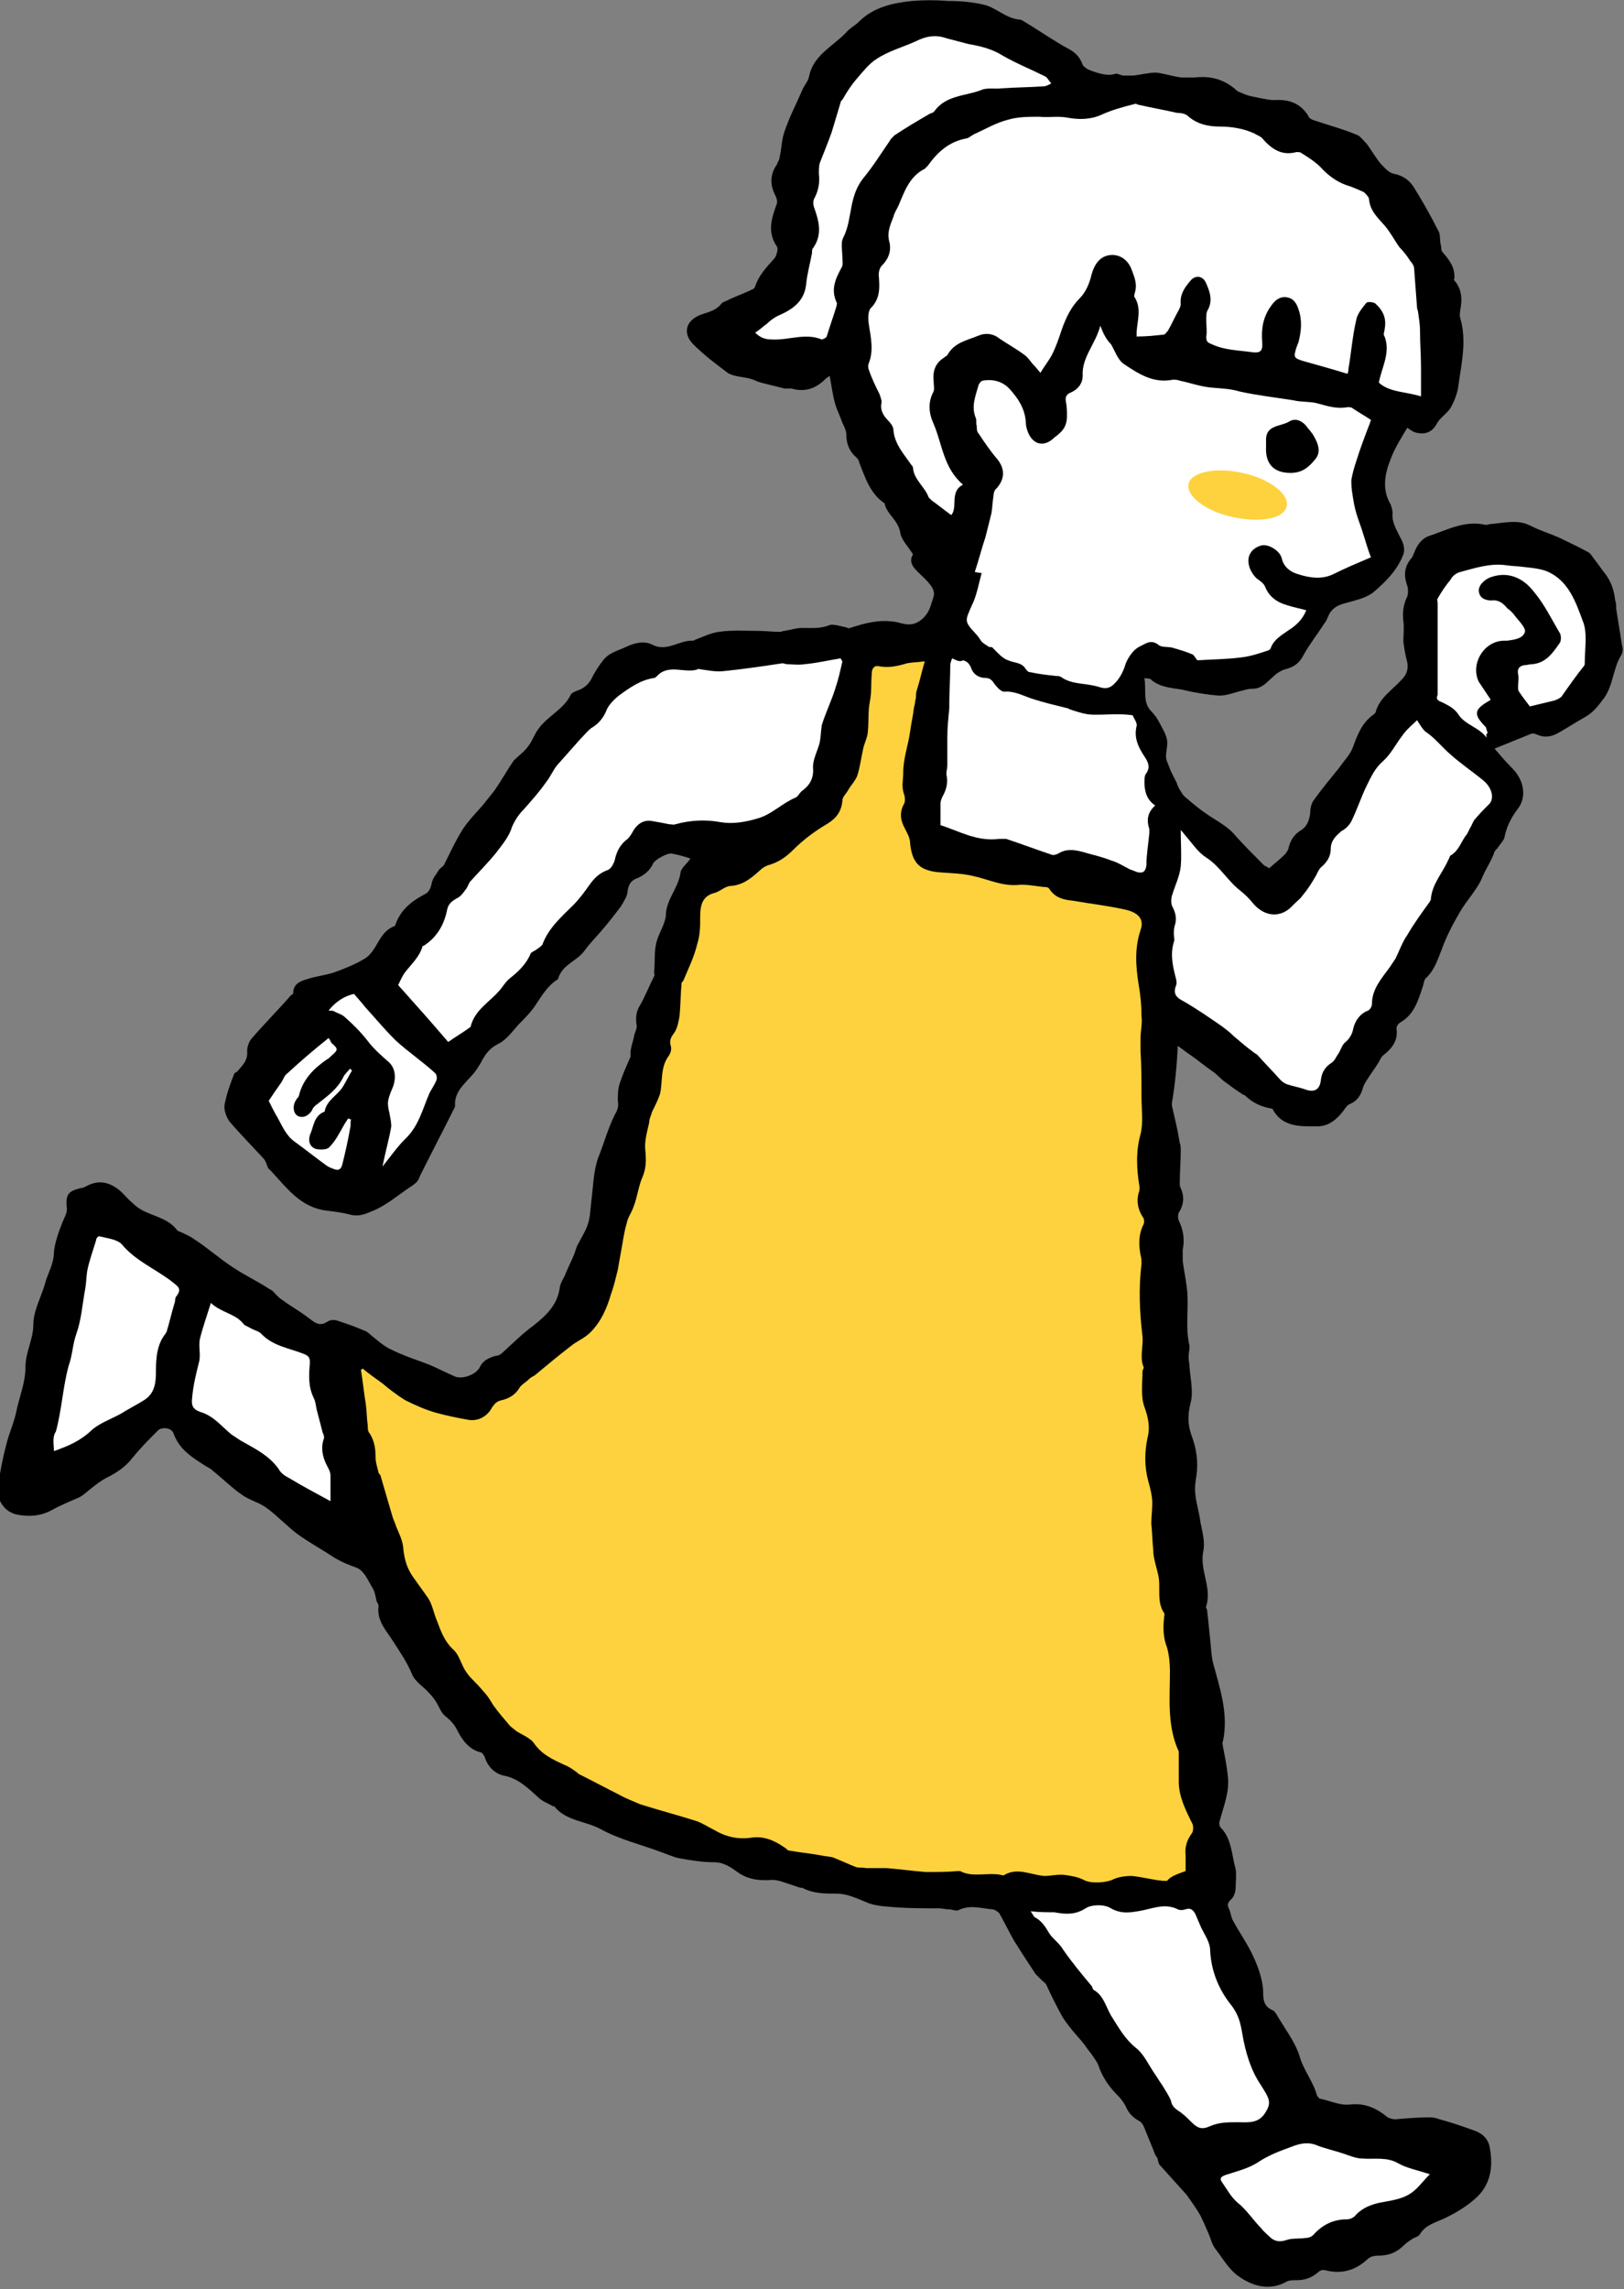
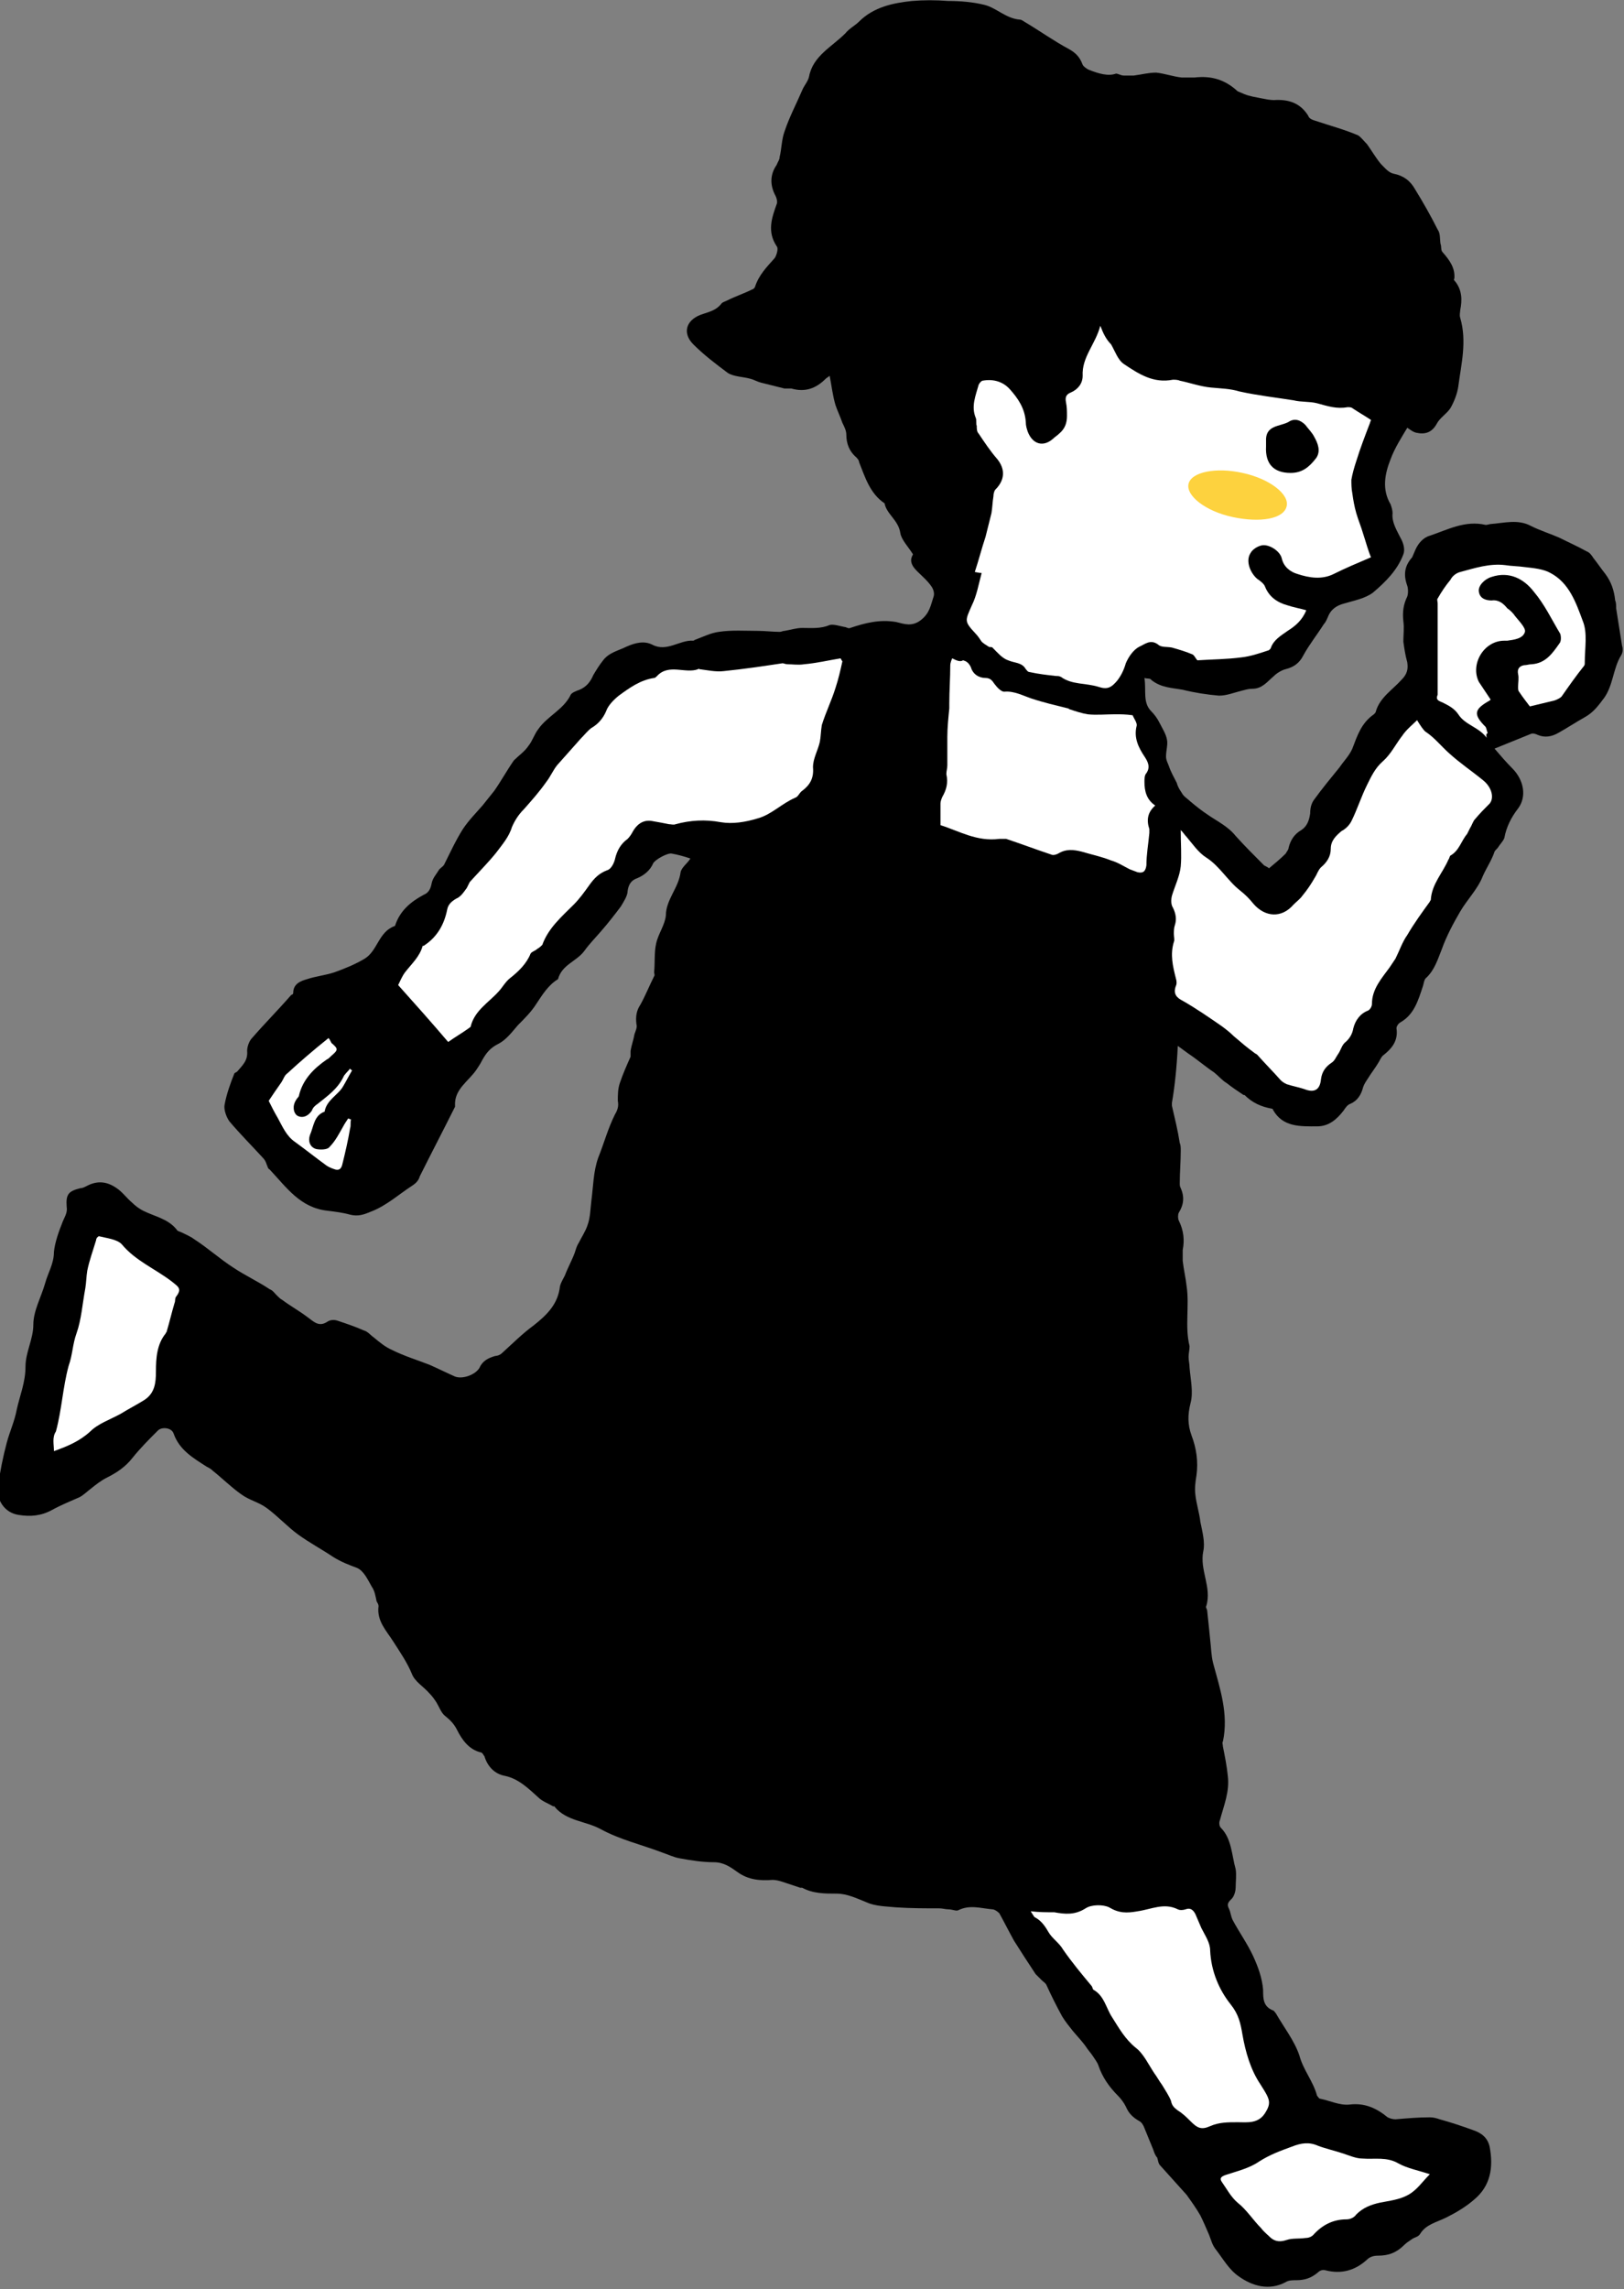
<svg xmlns="http://www.w3.org/2000/svg" version="1.1" id="_xEFF5__xEED3__x5F_4" x="0px" y="0px" viewBox="0 0 165.6 233.3" style="enable-background:new 0 0 165.6 233.3;" xml:space="preserve">
  <rect x="0" y="0" width="165.6" height="233.3" fill="#808080" stroke="none" />
  <style type="text/css">
	.st0{fill:#FDD23E;}
	.st1{fill:#FFFFFF;}
</style>
  <g>
    <g>
      <path d="M120.1,106.6c0.4,0.3,0.7,0.5,1.1,0.8c0.9,0.6,1.7,1.3,2.6,1.9c0.5,0.4,0.8,0.8,1.3,1.1c0.5,0.4,1.1,0.8,1.7,1.2    c0,0,0.1,0,0.1,0c0.8,0.8,1.7,1.2,2.8,1.4c0,0,0.1,0,0.1,0.1c1,1.8,2.8,1.7,4.5,1.7c1.2,0,2-0.7,2.7-1.6c0.2-0.3,0.4-0.6,0.7-0.7    c0.7-0.3,1.1-0.9,1.3-1.7c0.1-0.3,0.3-0.6,0.5-0.9c0.3-0.5,0.7-1,1-1.5c0.2-0.3,0.3-0.6,0.5-0.8c0.9-0.7,1.6-1.5,1.4-2.8    c0-0.2,0.2-0.5,0.4-0.6c1.4-0.8,1.8-2.2,2.3-3.7c0.1-0.3,0.1-0.7,0.4-0.9c0.8-0.8,1.1-1.8,1.5-2.8c0.5-1.4,1.2-2.7,1.9-3.9    c0.7-1.2,1.8-2.3,2.3-3.6c0.4-0.9,0.9-1.6,1.2-2.5c0.1-0.2,0.3-0.3,0.4-0.5c0.2-0.3,0.5-0.6,0.6-0.9c0.2-1.1,0.7-2.1,1.4-3    c0.9-1.2,0.6-2.9-0.6-4.1c-0.6-0.6-1.2-1.3-1.8-2c1.2-0.5,2.5-1,3.7-1.5c0.2-0.1,0.5,0,0.7,0.1c0.7,0.3,1.4,0.2,2.1-0.2    c0.9-0.5,1.8-1.1,2.7-1.6c0.9-0.5,1.4-1.2,2-2c0.9-1.3,0.9-3,1.7-4.3c0.2-0.3,0.2-0.7,0.1-1c-0.2-1.3-0.4-2.5-0.6-3.8    c0-0.3,0-0.6-0.1-0.8c-0.1-1-0.4-1.9-1-2.7c-0.4-0.5-0.8-1.1-1.2-1.6c-0.2-0.3-0.4-0.6-0.7-0.7c-0.9-0.5-1.8-0.9-2.8-1.4    c-0.9-0.4-1.9-0.7-2.9-1.2c-1.3-0.7-2.7-0.3-4-0.2c-0.2,0-0.4,0.1-0.6,0.1c-2.1-0.5-3.9,0.5-5.7,1.1c-0.7,0.2-1.2,0.8-1.5,1.5    c-0.1,0.2-0.2,0.5-0.3,0.7c-0.8,0.9-0.9,1.8-0.5,2.9c0.1,0.3,0.1,0.8,0,1.1c-0.4,0.8-0.5,1.6-0.4,2.5c0.1,0.7,0,1.4,0,2.1    c0.1,0.7,0.2,1.4,0.4,2.1c0.1,0.7,0,1.2-0.6,1.8c-0.9,1-2.2,1.8-2.6,3.2c0,0.1-0.1,0.2-0.2,0.3c-1.3,0.9-1.7,2.2-2.2,3.5    c-0.3,0.7-0.9,1.3-1.3,1.9c-0.9,1.1-1.8,2.2-2.6,3.3c-0.3,0.4-0.4,0.9-0.4,1.4c-0.1,0.7-0.3,1.3-0.9,1.7c-0.7,0.4-1.1,1-1.3,1.8    c0,0.2-0.2,0.4-0.3,0.6c-0.5,0.5-1.1,1-1.7,1.5c-0.1-0.1-0.3-0.2-0.5-0.3c-1-1-2-2-2.9-3c-0.8-1-1.9-1.5-2.9-2.2    c-0.6-0.4-1.1-0.8-1.7-1.3c-0.3-0.3-0.7-0.5-0.9-0.9c-0.2-0.3-0.4-0.6-0.5-1c-0.3-0.6-0.6-1.1-0.8-1.7c-0.1-0.3-0.3-0.6-0.3-1    c0-0.6,0.2-1.2,0.1-1.7c-0.1-0.6-0.5-1.2-0.8-1.8c-0.2-0.4-0.5-0.8-0.8-1.1c-0.9-0.9-0.5-2.1-0.7-3.4c0.3,0.1,0.6,0,0.7,0.2    c1,0.8,2.1,0.8,3.2,1c1.2,0.3,2.5,0.5,3.7,0.6c0.8,0,1.5-0.3,2.3-0.5c0.4-0.1,0.7-0.2,1.1-0.2c1,0,1.5-0.7,2.2-1.3    c0.3-0.3,0.8-0.6,1.2-0.7c0.8-0.2,1.4-0.6,1.8-1.4c0.6-1.1,1.4-2.1,2.1-3.2c0.2-0.2,0.3-0.5,0.4-0.7c0.3-0.8,0.9-1.2,1.7-1.4    c1-0.3,2.1-0.5,2.9-1.1c1.3-1.1,2.5-2.3,3.1-3.9c0.2-0.5,0-1.2-0.3-1.7c-0.4-0.8-0.9-1.6-0.8-2.5c0-0.3-0.1-0.6-0.2-0.9    c-0.9-1.5-0.6-3.1,0-4.6c0.4-1.1,1.1-2.2,1.7-3.2c0.2,0.1,0.5,0.4,0.9,0.5c0.9,0.2,1.6,0,2.1-0.9c0.3-0.6,1-1,1.4-1.6    c0.4-0.7,0.7-1.5,0.8-2.2c0.3-2.3,0.9-4.6,0.2-7c-0.1-0.3,0-0.6,0-0.8c0.2-1,0.2-2-0.5-2.9c-0.1-0.1-0.2-0.2-0.1-0.3    c0.1-1.1-0.5-1.9-1.2-2.7c-0.2-0.2-0.1-0.6-0.2-0.8c-0.1-0.5,0-1.1-0.3-1.5c-0.7-1.4-1.5-2.8-2.3-4.1c-0.5-0.9-1.2-1.4-2.2-1.6    c-0.5-0.1-0.9-0.6-1.3-1c-0.5-0.6-0.9-1.3-1.4-2c-0.3-0.3-0.6-0.7-0.9-0.9c-1.4-0.6-2.9-1-4.4-1.5c-0.3-0.1-0.6-0.2-0.7-0.5    c-0.8-1.3-2-1.7-3.5-1.6c-0.4,0-0.9-0.1-1.4-0.2c-0.5-0.1-1.1-0.2-1.6-0.4c-0.2-0.1-0.5-0.2-0.7-0.3c-1.3-1.2-2.7-1.6-4.4-1.4    c-0.4,0-0.9,0-1.3,0c-0.9-0.1-1.7-0.4-2.6-0.5c-0.8,0-1.5,0.2-2.3,0.3c-0.3,0-0.7,0-1,0c-0.3,0-0.6-0.2-0.8-0.2    C113,7.8,112,7.5,111,7.1c-0.2-0.1-0.5-0.3-0.6-0.5c-0.3-0.8-0.7-1.2-1.4-1.6c-1.5-0.8-2.9-1.8-4.4-2.7C104.4,2.2,104.2,2,104,2    c-1.4-0.1-2.4-1.2-3.6-1.5c-1.2-0.3-2.5-0.4-3.7-0.4C95.4,0,94.2,0,93,0.1c-1.9,0.2-3.9,0.6-5.4,2.1c-0.4,0.4-1,0.7-1.4,1.2    c-1.4,1.4-3.3,2.3-3.7,4.4c-0.1,0.5-0.5,0.9-0.7,1.4c-0.6,1.4-1.3,2.7-1.8,4.2c-0.3,0.8-0.3,1.8-0.5,2.6c0,0.3-0.2,0.5-0.3,0.8    c-0.7,1-0.7,2.1-0.1,3.2c0.1,0.2,0.2,0.6,0.1,0.8c-0.5,1.4-1,2.8,0,4.3c0.2,0.2,0,0.9-0.2,1.2c-0.8,0.9-1.6,1.7-2,2.9    c0,0.1-0.2,0.3-0.3,0.3c-0.8,0.4-1.7,0.7-2.5,1.1c-0.2,0.1-0.5,0.2-0.6,0.3c-0.6,0.8-1.4,0.9-2.2,1.2c-1.5,0.6-1.8,1.9-0.7,3    c1.1,1.1,2.3,2,3.5,2.9c0.6,0.4,1.6,0.4,2.3,0.6c0.4,0.1,0.7,0.3,1.1,0.4c0.8,0.2,1.6,0.4,2.4,0.6c0.2,0,0.5,0,0.7,0    c1.4,0.4,2.5,0,3.5-1c0.1-0.1,0.3-0.2,0.4-0.3c0.2,1,0.3,2,0.6,3c0.2,0.6,0.5,1.2,0.7,1.8c0.2,0.4,0.4,0.8,0.4,1.2    c0,0.9,0.3,1.7,1,2.3c0.1,0.1,0.3,0.3,0.3,0.5c0.6,1.5,1.1,3.2,2.6,4.2c0.2,1.1,1.4,1.7,1.6,3c0.1,0.7,0.8,1.4,1.3,2.2    c-0.3,0.5-0.3,1,0.4,1.7c0.5,0.5,1.1,1,1.5,1.6c0.2,0.3,0.3,0.7,0.2,1c-0.3,0.9-0.4,1.7-1.3,2.4c-0.9,0.7-1.7,0.4-2.5,0.2    c-1.7-0.3-3.2,0.1-4.7,0.6c-0.2,0.1-0.4-0.1-0.6-0.1c-0.5-0.1-1.1-0.3-1.5-0.2c-0.9,0.4-1.9,0.3-2.8,0.3c-0.6,0-1.2,0.2-1.8,0.3    c-0.2,0-0.3,0.1-0.5,0.1c-0.7,0-1.5-0.1-2.2-0.1c-1.3,0-2.7-0.1-4,0.1c-0.8,0.1-1.6,0.5-2.4,0.8c-0.1,0-0.1,0.1-0.2,0.1    c-1.4-0.1-2.7,1.2-4.2,0.4c-0.8-0.4-1.7-0.2-2.6,0.2c-0.8,0.4-1.8,0.6-2.4,1.4c-0.4,0.5-0.7,1-1,1.5c-0.3,0.7-0.7,1.2-1.4,1.5    c-0.3,0.1-0.8,0.3-0.9,0.5c-0.7,1.5-2.4,2.2-3.3,3.5c-0.4,0.5-0.6,1.2-1,1.7c-0.4,0.6-1,1-1.5,1.5c-0.7,1-1.3,2.1-2,3.1    c-0.4,0.5-0.8,1-1.2,1.5c-0.7,0.8-1.4,1.5-2,2.4c-0.7,1.1-1.3,2.4-1.9,3.6c-0.1,0.2-0.3,0.3-0.5,0.5c-0.3,0.5-0.7,0.9-0.8,1.5    c-0.1,0.5-0.3,0.9-0.8,1.1c-1.3,0.7-2.4,1.6-2.9,3.1c0,0,0,0.1-0.1,0.1c-1.6,0.6-1.7,2.5-3,3.3c-1,0.6-2,1-3.1,1.4    c-0.9,0.3-1.9,0.4-2.8,0.7c-0.7,0.2-1.4,0.5-1.4,1.4c0,0.1-0.1,0.2-0.2,0.2c-1.3,1.5-2.7,2.9-4,4.4c-0.3,0.3-0.5,0.9-0.5,1.3    c0.1,1-0.5,1.5-1,2.1c-0.1,0.1-0.2,0.1-0.3,0.2c-0.4,1-0.8,2.1-1,3.2c-0.1,0.5,0.2,1.3,0.5,1.7c1.1,1.3,2.3,2.5,3.4,3.7    c0.2,0.2,0.3,0.4,0.4,0.7c0.1,0.2,0.1,0.4,0.3,0.5c1.7,1.8,3.1,3.9,5.9,4.2c0.8,0.1,1.6,0.2,2.3,0.4c0.8,0.2,1.4,0,2.1-0.3    c1.6-0.6,2.9-1.8,4.3-2.7c0.3-0.2,0.6-0.5,0.7-0.9c1.2-2.4,2.4-4.7,3.6-7.1c0,0,0,0,0-0.1c-0.1-1.7,1.4-2.5,2.2-3.7    c0.2-0.3,0.4-0.6,0.6-1c0.4-0.7,0.8-1.2,1.6-1.6c0.8-0.4,1.4-1.2,2-1.9c0.7-0.7,1.4-1.4,1.9-2.2c0.6-0.9,1.2-1.9,2.2-2.5    c0.4-1.5,1.9-1.8,2.7-2.9c0.5-0.7,1.1-1.3,1.7-2c0.7-0.8,1.4-1.7,2-2.5c0.3-0.5,0.7-1.1,0.7-1.6c0.1-0.7,0.4-1.1,1-1.3    c0.7-0.3,1.3-0.8,1.6-1.5c0.2-0.4,1.5-1.1,1.9-1c0.6,0.1,1.3,0.3,1.9,0.5c-0.3,0.5-0.9,0.9-1,1.4c-0.2,1.6-1.5,2.8-1.5,4.4    c-0.1,1-0.8,1.9-1,2.9c-0.2,0.9-0.1,1.9-0.2,2.9c0,0.1,0.1,0.3,0,0.4c-0.5,1-0.9,2-1.4,2.9c-0.4,0.6-0.5,1.2-0.4,2    c0.1,0.3-0.1,0.7-0.2,1c-0.1,0.6-0.3,1.1-0.4,1.7c0,0.2,0,0.4,0,0.6c-0.4,0.9-0.8,1.8-1.1,2.7c-0.2,0.6-0.2,1.2-0.2,1.8    c0.1,0.5,0,0.9-0.3,1.4c-0.7,1.4-1.1,2.9-1.7,4.4c-0.5,1.4-0.5,2.9-0.7,4.4c-0.1,0.8-0.1,1.7-0.4,2.5c-0.2,0.6-0.6,1.2-0.9,1.8    c-0.2,0.3-0.3,0.7-0.4,1c-0.3,0.8-0.7,1.5-1,2.3c-0.2,0.4-0.4,0.7-0.5,1.1c-0.2,1.8-1.3,2.9-2.7,4c-1.1,0.8-2.1,1.8-3.2,2.8    c-0.2,0.2-0.5,0.3-0.7,0.3c-0.7,0.2-1.3,0.5-1.6,1.2c-0.4,0.7-1.7,1.2-2.5,0.9c-0.9-0.4-1.7-0.8-2.6-1.2c-1.3-0.5-2.6-0.9-3.8-1.5    c-0.7-0.3-1.3-0.8-1.9-1.3c-0.3-0.2-0.6-0.6-1-0.7c-0.9-0.4-1.8-0.7-2.7-1c-0.3-0.1-0.7-0.1-1,0.1c-0.9,0.6-1.4,0-2.1-0.5    c-0.8-0.6-1.7-1.1-2.5-1.7c-0.2-0.1-0.4-0.3-0.6-0.5c-0.2-0.2-0.4-0.5-0.7-0.6c-1.2-0.8-2.5-1.4-3.7-2.2c-1.4-0.9-2.6-2-4-2.9    c-0.4-0.3-0.9-0.5-1.3-0.7c-0.2-0.1-0.4-0.1-0.5-0.3c-0.9-1.1-2.2-1.3-3.4-1.9c-0.4-0.2-0.8-0.5-1.1-0.8c-0.6-0.5-1-1.1-1.6-1.5    c-1-0.7-2-0.8-3.1-0.2c-0.2,0.1-0.4,0.2-0.6,0.2c-1.2,0.3-1.5,0.6-1.4,1.9c0.1,0.6-0.2,1-0.4,1.5c-0.4,1-0.8,2.1-0.9,3.1    c0,1.2-0.6,2.1-0.9,3.2c-0.4,1.4-1.2,2.8-1.2,4.2c0,1.5-0.8,2.8-0.8,4.3c0,1.6-0.6,3-0.9,4.4c-0.2,1.1-0.7,2.2-1,3.3    c-0.4,1.5-0.7,3-0.9,4.5c-0.2,1.4,0.7,2.7,2.1,2.9c1.2,0.2,2.3,0.1,3.4-0.5c0.9-0.5,1.9-0.9,2.8-1.3c0.4-0.2,0.8-0.6,1.2-0.9    c0.5-0.4,1-0.8,1.6-1.1c1-0.5,1.9-1.1,2.6-2c0.8-1,1.7-1.9,2.6-2.8c0.4-0.4,1.4-0.3,1.6,0.3c0.6,1.7,2,2.5,3.4,3.4    c0.2,0.1,0.4,0.2,0.6,0.4c1,0.8,1.9,1.7,2.9,2.4c0.8,0.6,1.8,0.8,2.6,1.4c1.1,0.8,2.1,1.9,3.2,2.7c1.1,0.8,2.4,1.5,3.6,2.3    c0.8,0.5,1.6,0.8,2.4,1.1c0.7,0.3,1.1,1.2,1.5,1.9c0.3,0.4,0.4,1,0.5,1.5c0.1,0.2,0.2,0.3,0.2,0.5c-0.2,1.5,0.8,2.5,1.5,3.6    c0.7,1.1,1.4,2.1,1.9,3.3c0.3,0.8,1.2,1.3,1.8,2c0.3,0.3,0.5,0.6,0.7,0.9c0.3,0.5,0.5,1.1,0.9,1.4c0.5,0.4,0.9,0.8,1.2,1.4    c0.5,1,1.2,2,2.4,2.3c0.2,0,0.3,0.3,0.4,0.4c0.3,1,1,1.8,2.1,2c1.4,0.3,2.4,1.3,3.4,2.2c0.4,0.4,1,0.6,1.5,0.9    c0.1,0,0.2,0,0.2,0.1c1.2,1.4,3.1,1.4,4.6,2.2c2,1.1,4.2,1.6,6.3,2.4c0.6,0.2,1.2,0.5,1.8,0.6c1.1,0.2,2.3,0.4,3.5,0.4    c1,0,1.7,0.5,2.4,1c1.1,0.8,2.3,0.9,3.6,0.8c0.3,0,0.7,0.1,1,0.2c0.6,0.2,1.2,0.4,1.8,0.6c0,0,0.1,0,0.2,0    c1.1,0.6,2.3,0.6,3.5,0.6c1.1,0,2.1,0.5,3.1,0.9c0.9,0.4,2,0.4,3,0.5c1.5,0.1,3,0.1,4.4,0.1c0.3,0,0.6,0.1,0.9,0.1    c0.4,0,0.8,0.2,1,0.1c1.2-0.6,2.3-0.2,3.5-0.1c0.2,0,0.5,0.2,0.7,0.4c0.5,0.9,1,1.9,1.5,2.8c0.7,1.1,1.4,2.2,2.2,3.4    c0.2,0.2,0.4,0.4,0.6,0.6c0.2,0.2,0.4,0.3,0.5,0.5c0.5,1.1,1,2.1,1.6,3.2c0.3,0.5,0.7,1,1.1,1.5c0.5,0.6,1,1.1,1.4,1.7    c0.2,0.3,0.4,0.5,0.6,0.8c0.2,0.3,0.5,0.7,0.6,1c0.4,1.2,1.1,2.2,2,3.1c0.3,0.3,0.6,0.7,0.8,1.1c0.3,0.7,0.7,1.1,1.4,1.5    c0.2,0.1,0.4,0.4,0.5,0.7c0.3,0.7,0.6,1.5,0.9,2.2c0.1,0.3,0.2,0.6,0.4,0.8c0.1,0.3,0.1,0.6,0.3,0.8c0.9,1,1.8,2,2.7,3    c0.5,0.7,1,1.4,1.4,2.1c0.3,0.6,0.6,1.3,0.9,2c0.2,0.5,0.3,1,0.7,1.5c0.7,0.9,1.3,2,2.3,2.7c1.4,1,3.1,1.5,4.8,0.6    c0.3-0.2,0.7-0.2,1.1-0.2c0.8,0,1.5-0.2,2.2-0.8c0.2-0.2,0.5-0.3,0.8-0.2c1.6,0.4,3,0,4.2-1.1c0.3-0.3,0.7-0.4,1.1-0.4    c1.1,0,1.9-0.3,2.7-1.1c0.2-0.2,0.5-0.4,0.8-0.6c0.3-0.2,0.6-0.2,0.8-0.5c0.6-1,1.7-1.2,2.7-1.7c1-0.5,2-1.1,2.8-1.8    c1.7-1.4,2-3.3,1.6-5.4c-0.2-0.9-0.8-1.4-1.7-1.7c-1.1-0.4-2.3-0.8-3.4-1.1c-0.3-0.1-0.6-0.2-1-0.2c-1.2,0-2.3,0.1-3.5,0.2    c-0.3,0-0.6-0.1-0.8-0.2c-1.1-0.9-2.3-1.5-3.9-1.3c-1,0.1-2-0.4-3-0.6c-0.1,0-0.2-0.2-0.3-0.3c-0.4-1.5-1.4-2.6-1.8-4.1    c-0.5-1.5-1.6-2.9-2.4-4.3c-0.1-0.1-0.2-0.3-0.3-0.3c-1-0.4-1-1.2-1-2.1c-0.1-1.2-0.5-2.3-1-3.4c-0.6-1.3-1.4-2.4-2.1-3.7    c-0.2-0.4-0.2-0.8-0.4-1.2c-0.3-0.6,0.2-0.8,0.4-1.1c0.2-0.3,0.3-0.7,0.3-1c0-0.6,0.1-1.3,0-1.9c-0.4-1.4-0.4-3.1-1.5-4.2    c-0.2-0.2-0.2-0.6-0.1-0.8c0.4-1.5,1-2.9,0.8-4.5c-0.1-1-0.3-2-0.5-3c0-0.2-0.1-0.4,0-0.5c0.6-2.8-0.3-5.4-1-8    c-0.2-0.8-0.2-1.6-0.3-2.4c-0.1-1-0.2-2-0.3-2.9c0-0.2-0.2-0.4-0.1-0.5c0.6-1.9-0.7-3.7-0.3-5.6c0.2-0.9-0.1-2-0.3-3    c-0.1-0.9-0.4-1.8-0.5-2.7c-0.1-0.7,0-1.4,0.1-2c0.2-1.4,0-2.8-0.5-4.1c-0.4-1.1-0.4-2.1-0.1-3.3c0.3-1.1,0-2.4-0.1-3.6    c0-0.4-0.1-0.7-0.1-1.1c0-0.4,0.1-0.7,0.1-1.1c-0.5-2,0-4.1-0.3-6.1c-0.1-0.9-0.3-1.7-0.4-2.6c0-0.3,0-0.7,0-1.1    c0.2-1,0.1-2-0.4-3c-0.1-0.2-0.1-0.6,0-0.8c0.5-0.8,0.6-1.6,0.2-2.5c-0.1-0.2-0.1-0.3-0.1-0.5c0-1.1,0.1-2.2,0.1-3.3    c0-0.3,0-0.6-0.1-0.8c-0.2-1.3-0.5-2.5-0.8-3.8c0-0.1,0-0.2,0-0.3C119.8,110.7,120,108.7,120.1,106.6z" />
      <g>
-         <path class="st0" d="M120.9,190.7c0-0.4,0-1,0-1.6c-0.1-0.8,0.1-1.5,0.6-2.2c0.2-0.2,0.2-0.8,0.1-1c-0.7-1.4-1.4-2.8-1.4-4.3     c0-0.9,0-1.9,0-2.8c0-0.2,0-0.4-0.1-0.5c-1.1-2.6-0.8-5.3-0.8-8c0-0.8-0.1-1.7-0.3-2.4c-0.4-1-0.4-2-0.3-3c0-0.2,0.1-0.4,0-0.5     c-0.8-1.2-0.3-2.6-0.6-3.9c-0.1-0.4-0.2-0.8-0.3-1.2c-0.1-0.4-0.2-0.8-0.2-1.3c-0.1-0.9-0.1-1.8-0.2-2.7c0-0.7,0.1-1.4,0.1-2.1     c0-0.7-0.2-1.5-0.4-2.2c-0.4-1.5-0.4-2.9-0.1-4.4c0.3-1.1,0.1-2.1-0.3-3.2c-0.4-1.1-0.2-2.4-0.2-3.6c0-0.2,0.2-0.4,0.1-0.5     c-0.4-1,0-2.1-0.1-3.1c-0.3-2.5-0.4-4.9-0.1-7.4c0-0.3,0-0.6-0.1-0.9c-0.2-1.1-0.2-2.1,0.3-3.1c0.1-0.2,0.1-0.6-0.1-0.8     c-0.5-0.8-0.6-1.6-0.4-2.4c0.1-0.2,0.1-0.4,0.1-0.6c-0.3-1.8-0.4-3.6,0.1-5.4c0.3-1.2,0.1-2.5,0.1-3.8c0-1.6,0-3.1-0.1-4.7     c0-0.4,0-0.9,0-1.3c0-0.7,0.2-1.5,0.1-2.2c0-1.1-0.1-2.2-0.3-3.3c-0.3-1.9-0.4-3.7,0.2-5.5c0.4-1.1-0.2-1.8-1.6-2.1     c-1.8-0.4-3.6-0.6-5.3-0.9c-1-0.1-1.8-0.3-2.4-1.2c-0.1-0.2-0.4-0.2-0.6-0.2c-0.9-0.1-1.8-0.3-2.7-0.2c-1.6,0.1-3-0.6-4.4-0.9     c-1.2-0.3-2.4-0.3-3.6-0.4c-2-0.2-2.7-1-2.9-3c0-0.5-0.3-1-0.5-1.4c-0.5-0.9-0.6-1.7-0.1-2.6c0.1-0.2,0.1-0.6,0-0.9     c-0.3-0.8-0.1-1.5-0.1-2.2c0-1.5,0.5-2.8,0.7-4.2c0.1-0.8,0.3-1.6,0.4-2.5c0.1-0.3,0.1-0.6,0.2-1c0-0.3,0-0.5,0.1-0.8     c0.3-0.9,0.5-1.9,0.8-2.9c-0.7,0.1-1.3,0.1-1.8,0.2c-1,0.3-1.9,0.5-2.9,0.3c-0.5-0.1-0.7,0.3-0.7,0.7c-0.1,1,0,1.9-0.2,2.9     c-0.2,1-0.1,2-0.2,3c0,0.6-0.4,1.3-0.5,1.9c-0.2,0.9-0.3,1.8-0.6,2.7c-0.2,0.5-0.6,0.9-0.9,1.4c-0.2,0.4-0.6,0.7-0.6,1.1     c-0.1,1.1-0.6,1.8-1.6,2.4c-1.2,0.7-2.4,1.6-3.4,2.6c-0.7,0.7-1.4,1.2-2.3,1.5c-0.4,0.1-0.8,0.3-1.1,0.6c-0.9,0.8-1.7,1.5-3,1.6     c-0.5,0-1,0.5-1.6,0.7c-1.3,0.3-1.5,1.3-1.5,2.4c0,0.9,0,1.9-0.3,2.8c-0.3,1.3-0.9,2.5-1.4,3.7c0,0.1-0.2,0.2-0.2,0.3     c-0.1,1.1-0.1,2.2-0.2,3.3c-0.1,0.6-0.2,1.2-0.5,1.7c-0.3,0.4-0.6,0.8-0.4,1.4c0.1,0.3,0,0.7-0.2,1c-0.9,1.2-0.6,2.6-0.9,3.9     c-0.2,0.6-0.5,1.2-0.8,1.8c-0.1,0.4-0.3,0.7-0.3,1.1c-0.2,0.9-0.5,1.9-0.4,2.8c0.1,1,0.1,1.9-0.3,2.8c-0.4,0.9-0.5,2-0.9,3     c-0.2,0.6-0.6,1.1-0.7,1.7c-0.3,1-0.4,2-0.6,3c-0.1,0.6-0.2,1.1-0.3,1.7c-0.2,0.8-0.4,1.7-0.7,2.5c-0.4,1.4-1,2.8-2.1,3.9     c-0.6,0.6-1.4,0.9-2,1.4c-1.3,1-2.5,2-3.7,3c-0.2,0.1-0.4,0.2-0.6,0.4c-0.3,0.3-0.7,0.5-0.9,0.8c-0.4,0.7-1,1.1-1.8,1.3     c-0.5,0.1-0.7,0.3-1,0.7c-0.5,1-1.5,1.5-2.5,1.3c-1.1-0.2-2.1-0.4-3.2-0.7c-1.1-0.3-2.2-0.8-3.2-1.3c-0.8-0.5-1.6-1.1-2.3-1.7     c-0.7-0.5-1.4-1-2-1.5c-0.1,0-0.1,0.1-0.2,0.1c0.2,1.2,0.3,2.3,0.5,3.5c0.1,0.7,0.1,1.5,0.2,2.2c0,0.3,0,0.6,0.2,0.8     c0.5,0.8,0.6,1.6,0.6,2.5c0,0.5,0.2,1,0.3,1.5c0,0.1,0.2,0.2,0.2,0.3c0.4,1.4,0.8,2.7,1.2,4.1c0.1,0.4,0.3,0.7,0.4,1.1     c0.3,0.7,0.6,1.3,0.7,2c0.1,1.1,0.3,2.1,1,3.1c0.5,0.7,1,1.4,1.5,2.1c0.5,0.7,0.6,1.6,1,2.5c0.4,1.1,0.8,2.1,1.7,2.9     c0.5,0.5,0.7,1.3,1.1,2c0.2,0.3,0.4,0.6,0.7,0.9c0.4,0.4,0.8,0.8,1.2,1.3c0.4,0.4,0.7,0.9,1,1.4c0.5,0.7,1.1,1.4,1.7,2.1     c0.2,0.2,0.4,0.3,0.6,0.5c0.6,0.4,1.4,0.7,1.8,1.2c0.8,1.2,1.9,1.7,3.2,2.3c0.5,0.2,0.9,0.5,1.3,0.8c0,0,0.1,0.1,0.1,0.1     c1.4,0.7,2.7,1.4,4.1,2.1c0.7,0.4,1.5,0.7,2.2,1c1.9,0.6,3.8,1.1,5.7,1.7c0.6,0.2,1.2,0.6,1.8,0.9c1.2,0.7,2.4,1,3.8,0.8     c1.3-0.2,2.4,0.3,3.4,1c0.2,0.1,0.3,0.3,0.4,0.3c1.1,0.2,2.2,0.3,3.3,0.5c0.4,0.1,0.8,0.1,1.2,0.2c0.8,0.3,1.6,0.7,2.4,1     c0.3,0.1,0.6,0,1,0.1c0.7,0,1.4,0,2.1,0c1.3,0.1,2.7,0.3,4,0.4c1.1,0,2.2,0,3.3-0.1c0.1,0,0.1,0,0.2,0c1.3,0.7,2.8,0.1,4.2,0.4     c0.1,0,0.2,0.1,0.3,0c1.4-0.8,2.7,0,4.1,0.1c0.7,0,1.4-0.2,2.1-0.1c0.7,0.1,1.3,0.2,1.9,0.5c0.7,0.4,2.2,0.3,2.9,0     c0.6-0.3,1.3-0.4,2-0.4c1.1,0.1,2.1,0.4,3.2,0.5c0.1,0,0.3,0,0.4,0C119.4,191.2,120.1,191,120.9,190.7z" />
-         <path class="st1" d="M137.4,38.1c0.1-0.2,0.1-0.4,0.1-0.5c0.3-1.7,0.4-3.3,0.8-5c0.1-0.6,0.6-1.2,1-1.7c0.1-0.2,0.7-0.1,0.9,0     c0.8,0.7,1.2,1.5,1,2.6c0,0.2-0.1,0.4-0.1,0.6c0.8,1.7-0.2,3.3-0.5,4.9c1.1,1,2.7,0.9,4.3,1.4c0-1.1,0-2,0-3     c0-1.2-0.1-2.4-0.1-3.7c0-0.6-0.1-1.2-0.2-1.9c0-0.1-0.1-0.3-0.1-0.4c-0.1-1.3-0.2-2.7-0.3-4c0-0.3-0.2-0.6-0.4-0.8     c-0.3-0.5-0.7-1-1.1-1.4c-0.5-0.7-0.9-1.5-1.5-2.2c-0.7-0.8-1.5-1.5-1.6-2.7c0-0.2-0.3-0.5-0.5-0.7c-0.4-0.2-0.9-0.4-1.4-0.6     c-1.1-0.3-2-0.9-2.8-1.7c-0.6-0.7-1.4-1.2-2.2-1.7c-0.1-0.1-0.3-0.1-0.5-0.1c-1.5,0.4-2.5-0.3-3.4-1.3c-0.2-0.3-0.6-0.4-0.9-0.6     c-1.1-0.5-2.3-0.7-3.5-0.7c-1.1,0-2.3-0.2-3.3-1.1c-0.2-0.2-0.7-0.3-1.1-0.3c-1.3-0.3-2.5-0.5-3.8-0.8c-0.2,0-0.4-0.2-0.5-0.1     c-1.2,0.3-2.3,0.6-3.4,1.1c-1.1,0.5-2.3,0.5-3.4,0.3c-1-0.2-2,0-2.9-0.1c-1.1,0-2.2,0-3.2,0.3c-1.2,0.3-2.2,0.9-3.3,1.4     c-0.3,0.1-0.6,0.4-0.9,0.5c-1.8,0.3-3,1.4-4,2.8c-0.1,0.1-0.2,0.2-0.3,0.3c-1.6,0.8-2.1,2.4-2.7,3.8c-0.2,0.4-0.4,0.7-0.5,1.1     c-0.3,0.8-0.7,1.6-0.4,2.6c0.2,0.9-0.1,1.7-0.8,2.4c-0.2,0.2-0.3,0.6-0.3,0.9c0.1,1.2,0.2,2.4-0.8,3.4c-0.3,0.3-0.3,1.1-0.2,1.7     c0.2,1.3,0.5,2.6,0,3.9c-0.1,0.2-0.1,0.5,0,0.7c0.3,0.9,0.7,1.7,1.1,2.5c0.1,0.3,0.2,0.6,0.2,0.8c-0.2,0.8,0.2,1.4,0.7,1.9     c0.2,0.2,0.5,0.6,0.5,0.9c0.1,1.4,1,2.4,1.7,3.4c0.1,0.2,0.3,0.3,0.3,0.5c0.1,1.2,1.2,1.9,1.6,3c0.1,0.1,0.2,0.2,0.3,0.3     c0.7,0.5,1.3,1,2,1.5c0.7-0.8-0.2-2.4,1.2-3.1c-2-1.7-2.1-4.1-3-6.2c-0.5-1.1-0.6-2.2,0-3.3c0.1-0.3,0-0.7,0-1.1     c-0.1-1,0.2-1.8,1-2.3c0.1-0.1,0.3-0.2,0.4-0.3c0.7-1.3,2-1.5,3.2-2c0.7-0.3,1.5-0.2,2.1,0.3c0.9,0.6,1.8,1.1,2.6,1.7     c0.4,0.3,0.6,0.7,0.9,1c0.3,0.3,0.5,0.6,0.7,0.8c0.4-0.7,0.9-1.3,1.2-1.9c0.4-0.8,0.7-1.7,1-2.6c0.4-1.1,0.9-2.2,1.8-3.1     c0.6-0.6,1-1.5,1.2-2.4c0.3-1.1,0.9-1.9,1.9-2c0.9-0.1,1.8,0.4,2.2,1.5c0.3,0.8,0.6,1.5,0.3,2.4c0,0.1-0.1,0.3,0,0.4     c0.7,1.1,0.3,2.3,0.2,3.5c0,0.1,0,0.2,0,0.5c1,0,1.9-0.1,2.8-0.2c0.1,0,0.3-0.3,0.4-0.4c0.4-0.7,0.7-1.4,1.1-2.1     c0.1-0.2,0.2-0.4,0.2-0.6c-0.1-1,0.4-1.7,1-2.4c0.5-0.6,1.3-0.5,1.6,0.3c0.4,0.9,0.7,1.8,0.1,2.8c-0.1,0.2-0.1,0.6-0.1,0.9     c0,0.6,0.1,1.2,0,1.7c0,0.5,0.1,0.6,0.6,0.8c1.3,0.6,2.7,0.6,4.1,0.8c0.8,0.1,1.1-0.1,1-1.1c-0.1-1.3,0.1-2.5,0.9-3.6     c0.4-0.6,0.9-1,1.6-0.9c0.7,0.1,1,0.6,1.2,1.2c0.4,1.1,0.3,2.3,0,3.4c-0.1,0.2-0.1,0.3-0.2,0.5c-0.3,1-0.3,1.1,0.7,1.4     C134.3,37.2,135.8,37.6,137.4,38.1z" />
        <path class="st1" d="M112.2,33.2c-0.5,1.9-1.9,3.2-1.8,5.1c0,0.8-0.5,1.4-1.2,1.7c-0.5,0.2-0.6,0.5-0.5,1     c0.1,0.5,0.1,0.9,0.1,1.4c0,0.7-0.2,1.3-0.8,1.8c-0.2,0.2-0.4,0.3-0.6,0.5c-1,0.9-2.1,0.6-2.6-0.7c-0.1-0.3-0.2-0.6-0.2-1     c-0.1-1.4-0.8-2.4-1.6-3.3c-0.7-0.8-1.7-1.1-2.8-0.9c-0.1,0-0.3,0.2-0.4,0.4c-0.3,1.1-0.8,2.2-0.3,3.4c0.1,0.2,0,0.6,0.1,0.8     c0,0.3,0,0.6,0.2,0.8c0.6,0.9,1.2,1.8,1.9,2.6c0.8,1,0.8,2.1-0.2,3.1c-0.1,0.1-0.2,0.4-0.2,0.7c-0.1,0.6-0.1,1.1-0.2,1.7     c-0.2,0.8-0.4,1.6-0.6,2.4c-0.4,1.2-0.7,2.4-1.1,3.6c0.1,0,0.4,0.1,0.7,0.1c-0.3,1.1-0.5,2.3-1,3.3c-0.7,1.6-0.8,1.6,0.4,2.9     c0.2,0.2,0.4,0.5,0.6,0.8c0.2,0.2,0.4,0.3,0.7,0.5c0.1,0.1,0.3,0,0.4,0.1c0.5,0.5,1,1.1,1.6,1.3c0.7,0.3,1.4,0.2,1.8,0.9     c0.1,0.1,0.2,0.3,0.4,0.3c0.9,0.2,1.8,0.3,2.7,0.4c0.2,0,0.3,0,0.5,0.1c1.1,0.8,2.5,0.6,3.8,1c0.9,0.3,1.3,0.1,1.9-0.6     c0.4-0.5,0.7-1.1,0.9-1.8c0.3-0.7,0.8-1.4,1.4-1.7c0.5-0.2,1.1-0.8,1.9-0.2c0.3,0.3,0.9,0.2,1.4,0.3c0.7,0.2,1.4,0.4,2.1,0.7     c0.2,0.1,0.3,0.4,0.5,0.6c1.5-0.1,3-0.1,4.5-0.3c0.9-0.1,1.8-0.4,2.7-0.7c0.1,0,0.3-0.2,0.3-0.3c0.3-0.8,1-1.2,1.7-1.7     c0.8-0.5,1.5-1.1,1.9-2.1c-0.7-0.2-1.3-0.3-1.9-0.5c-1.1-0.3-1.9-0.9-2.3-1.9c-0.1-0.3-0.5-0.6-0.8-0.8c-0.7-0.6-1.2-1.8-0.7-2.6     c0.2-0.4,0.7-0.7,1.1-0.8c0.7-0.2,1.9,0.5,2.1,1.3c0.2,0.9,0.9,1.4,1.6,1.6c1.2,0.4,2.5,0.6,3.7,0c1.2-0.6,2.4-1.1,3.8-1.7     c-0.3-0.7-0.5-1.5-0.8-2.4c-0.2-0.7-0.5-1.4-0.7-2.1c-0.2-0.7-0.3-1.3-0.4-2c-0.1-0.5-0.1-1-0.1-1.4c0.1-0.6,0.3-1.3,0.5-1.9     c0.4-1.3,0.9-2.6,1.4-3.9c0-0.1,0.1-0.2,0.1-0.3c-0.6-0.4-1.3-0.8-1.9-1.2c-0.1-0.1-0.3-0.1-0.5-0.1c-1.1,0.2-2-0.1-3.1-0.4     c-0.8-0.2-1.6-0.1-2.4-0.3c-1.9-0.3-3.7-0.5-5.5-0.9c-1-0.3-1.9-0.3-2.9-0.4c-1.1-0.1-2.2-0.5-3.2-0.7c-0.2-0.1-0.5-0.1-0.7-0.1     c-2,0.4-3.5-0.6-5-1.6c-0.6-0.4-0.9-1.3-1.3-2C112.8,34.6,112.5,34,112.2,33.2z" />
        <path class="st1" d="M85.7,67.1c-1.2,0.2-2.5,0.5-3.7,0.6c-0.6,0.1-1.2,0-1.7,0c-0.2,0-0.4-0.1-0.5-0.1c-2,0.3-4,0.6-6,0.8     c-0.8,0.1-1.7-0.1-2.5-0.2c0,0-0.1-0.1-0.1,0c-1.3,0.5-3-0.6-4.2,0.7c-0.1,0.1-0.2,0.2-0.3,0.2c-1.4,0.2-2.5,1-3.6,1.8     c-0.5,0.4-1.1,1-1.3,1.6c-0.3,0.7-0.8,1.3-1.5,1.7c-0.4,0.3-0.7,0.7-1.1,1.1c-0.8,0.9-1.6,1.8-2.4,2.7c-0.4,0.5-0.7,1.2-1.1,1.7     c-0.7,1-1.5,1.9-2.3,2.8c-0.5,0.5-0.9,1.1-1.2,1.8c-0.3,1-1,1.8-1.6,2.6c-0.8,1-1.8,2-2.7,3c-0.1,0.2-0.2,0.4-0.3,0.6     c-0.3,0.4-0.6,0.9-1.1,1.1c-0.5,0.3-0.8,0.6-0.9,1.1c-0.3,1.5-1,2.8-2.4,3.7c0,0-0.1,0-0.1,0c-0.3,1.1-1.1,1.8-1.8,2.7     c-0.3,0.4-0.5,0.9-0.7,1.3c1.7,1.9,3.4,3.8,5.1,5.8c0.7-0.5,1.4-0.9,2.1-1.4c0.1-0.1,0.2-0.1,0.2-0.2c0.4-1.6,1.8-2.4,2.8-3.5     c0.4-0.4,0.7-1,1.2-1.4c0.9-0.7,1.7-1.5,2.1-2.5c0.1-0.2,0.5-0.3,0.7-0.5c0.2-0.1,0.4-0.3,0.5-0.4c0.6-1.7,2-2.9,3.2-4.1     c0.6-0.6,1.1-1.3,1.6-2c0.5-0.7,1-1.2,1.8-1.5c0.4-0.1,0.7-0.7,0.8-1.1c0.2-0.9,0.6-1.6,1.3-2.1c0.2-0.2,0.4-0.5,0.5-0.7     c0.5-0.9,1.2-1.3,2.1-1.1c0.6,0.1,1.1,0.2,1.6,0.3c0.2,0,0.5,0.1,0.7,0c1.5-0.4,3-0.5,4.6-0.2c1.2,0.2,2.5,0,3.8-0.4     c1.4-0.4,2.4-1.5,3.8-2.1c0.3-0.1,0.4-0.5,0.7-0.7c0.8-0.6,1.2-1.3,1.1-2.4c0-0.9,0.5-1.7,0.7-2.6c0.1-0.5,0.1-1.1,0.2-1.7     c0.4-1.3,1-2.5,1.4-3.8c0.3-0.9,0.5-1.8,0.7-2.7C85.8,67.3,85.8,67.2,85.7,67.1z" />
        <path class="st1" d="M144.5,73.4c-0.4,0.4-0.9,0.8-1.3,1.3c-0.1,0.1-0.2,0.3-0.3,0.4c-0.6,0.8-1.1,1.8-1.9,2.5     c-0.8,0.7-1.2,1.6-1.6,2.4c-0.6,1.2-1,2.5-1.6,3.7c-0.2,0.4-0.6,0.8-1,1c-0.6,0.5-1.1,1-1.1,1.8c0,0.8-0.4,1.4-1,1.9     c-0.3,0.3-0.4,0.7-0.6,1c-0.4,0.7-0.8,1.3-1.3,1.9c-0.2,0.3-0.6,0.6-0.9,0.9c-1.2,1.4-2.9,1.3-4.1-0.1c-0.4-0.5-0.8-0.9-1.3-1.3     c-1.3-1-2.1-2.5-3.5-3.4c-0.8-0.5-1.4-1.4-2-2.1c-0.2-0.2-0.3-0.4-0.6-0.7c0,1.4,0.1,2.6,0,3.7c-0.1,1-0.6,2-0.9,3     c-0.1,0.4-0.1,0.9,0.1,1.2c0.3,0.6,0.4,1.2,0.2,1.8c-0.1,0.3-0.1,0.6-0.1,0.9c0,0.3,0.1,0.6,0,0.8c-0.4,1.3-0.1,2.5,0.2,3.7     c0.1,0.3,0.1,0.6,0,0.8c-0.3,0.8,0.1,1.2,0.7,1.5c1.4,0.8,2.7,1.7,4,2.6c0.4,0.3,0.8,0.6,1.2,1c0.7,0.6,1.4,1.2,2.1,1.7     c0.1,0.1,0.2,0.1,0.3,0.2c0.8,0.9,1.6,1.7,2.4,2.6c0.2,0.2,0.4,0.3,0.6,0.4c0.6,0.2,1.2,0.3,1.8,0.5c1,0.4,1.6,0.1,1.7-1     c0.1-0.8,0.5-1.3,1.1-1.7c0.3-0.2,0.4-0.5,0.6-0.8c0.3-0.4,0.4-0.9,0.7-1.2c0.5-0.4,0.8-0.9,0.9-1.5c0.2-0.8,0.7-1.5,1.5-1.8     c0.2-0.1,0.4-0.4,0.4-0.7c0-1.5,1-2.6,1.8-3.7c0.2-0.3,0.4-0.6,0.6-0.9c0.4-0.8,0.7-1.7,1.2-2.4c0.7-1.2,1.5-2.3,2.3-3.4     c0-0.1,0.1-0.1,0.1-0.2c0.1-1.6,1.2-2.7,1.8-4.1c0.1-0.1,0.1-0.3,0.2-0.4c0.9-0.5,1.1-1.5,1.7-2.2c0.1-0.2,0.2-0.4,0.3-0.6     c0.2-0.3,0.3-0.7,0.5-0.9c0.5-0.6,1-1.1,1.5-1.6c0.5-0.6,0.2-1.7-0.7-2.4c-1.1-0.9-2.3-1.7-3.4-2.7c-0.8-0.7-1.5-1.6-2.4-2.2     C145.2,74.5,144.8,73.9,144.5,73.4z" />
        <path class="st1" d="M97.1,67.1c-0.1,0.2-0.2,0.5-0.2,0.7c0,1.3-0.1,2.6-0.1,3.9c0,0.2,0,0.4,0,0.5c-0.1,1-0.2,2-0.2,2.9     c0,0.3,0,0.5,0,0.8c0,0.7,0,1.4,0,2.1c0,0.3-0.1,0.6-0.1,0.9c0.2,0.9,0,1.6-0.4,2.3c-0.1,0.2-0.2,0.5-0.2,0.7c0,0.7,0,1.4,0,2.2     c1.9,0.6,3.7,1.7,6,1.4c0.2,0,0.5,0,0.7,0c1.5,0.5,3.1,1.1,4.6,1.6c0.2,0.1,0.5,0,0.7-0.1c0.8-0.5,1.6-0.4,2.4-0.2     c1,0.3,2,0.5,3,0.9c0.7,0.2,1.3,0.6,1.9,0.9c0.3,0.1,0.5,0.2,0.8,0.3c0.5,0.1,0.8,0,0.9-0.7c0-1.1,0.2-2.2,0.3-3.3     c0-0.1,0-0.3,0-0.4c-0.3-0.9-0.2-1.7,0.6-2.4c-0.9-0.6-1.1-1.5-1.1-2.4c0-0.3,0-0.7,0.2-0.9c0.4-0.6,0.2-1.1-0.2-1.7     c-0.6-0.9-1.1-1.9-0.8-3.1c0.1-0.3-0.3-0.8-0.4-1.1c-0.7-0.1-1.2-0.1-1.8-0.1c-0.9,0-1.9,0.1-2.8,0c-0.6-0.1-1.2-0.3-1.8-0.5     c-0.1,0-0.1-0.1-0.2-0.1c-1.2-0.3-2.5-0.6-3.7-1c-0.9-0.3-1.8-0.8-2.8-0.7c-0.3,0-0.7-0.4-1-0.8c-0.2-0.3-0.4-0.6-0.9-0.6     c-0.7,0-1.3-0.4-1.5-1.1c-0.2-0.4-0.4-0.6-0.8-0.7C97.9,67.5,97.5,67.3,97.1,67.1z" />
        <path class="st1" d="M105.1,194.8c0.2,0.3,0.3,0.5,0.4,0.6c0.6,0.3,1,0.8,1.4,1.5c0.4,0.7,1.1,1.1,1.5,1.8     c0.9,1.3,1.9,2.5,2.9,3.7c0.1,0.1,0.1,0.3,0.2,0.4c1.1,0.6,1.3,1.9,1.9,2.8c0.7,1.1,1.3,2.2,2.4,3.1c0.8,0.6,1.3,1.7,1.9,2.6     c0.3,0.4,0.5,0.8,0.8,1.2c0.3,0.5,0.7,1.1,0.9,1.6c0.1,0.5,0.3,0.7,0.7,1c0.5,0.3,0.9,0.7,1.3,1.1c0.7,0.7,1.1,0.9,2,0.5     c0.9-0.4,1.8-0.4,2.8-0.4c1,0,2.2,0.2,2.9-1.1c0.3-0.5,0.4-0.9,0.2-1.4c-0.2-0.5-0.5-0.9-0.8-1.4c-1-1.5-1.5-3.3-1.8-5     c-0.2-1.2-0.4-2.1-1.2-3.1c-1.2-1.5-2-3.4-2.1-5.5c0-0.8-0.5-1.5-0.9-2.3c-0.2-0.5-0.4-0.9-0.6-1.4c-0.2-0.4-0.5-0.7-1-0.5     c-0.3,0.1-0.6,0.1-0.8,0c-1.4-0.7-2.7,0-4.1,0.2c-1.1,0.2-1.9,0.2-2.9-0.4c-0.6-0.3-1.8-0.3-2.4,0.1c-1.1,0.7-2.1,0.6-3.2,0.4     C106.6,194.9,106,194.9,105.1,194.8z" />
-         <path class="st1" d="M77,33.9c0.5,0.5,1,0.7,1.7,0.7c1.7,0.1,3.4-0.7,5.1,0c0.1,0,0.5-0.2,0.5-0.3c0.3-1,0.7-2.1,1-3.1     c0-0.1,0.1-0.3,0-0.4c-0.6-1.3-0.1-2.4,0.5-3.5c0.2-0.3,0.1-0.7,0.1-1c0-0.7-0.2-1.6,0.1-2.1c0.5-1,0.6-2,0.8-3     c0.2-1.1,0.5-2.1,1.2-3c1-1.2,1.8-2.5,2.7-3.8c0.1-0.2,0.3-0.4,0.5-0.6c1.2-0.8,2.4-1.5,3.6-2.2c0.2-0.1,0.4-0.1,0.5-0.3     c1.2-1.6,3.1-1.5,4.7-2.1c0.6-0.3,1.4-0.1,2.2-0.2c1.4-0.1,2.8-0.1,4.2-0.2c0.3,0,0.6-0.2,0.8-0.3c-0.2-0.2-0.4-0.6-0.6-0.7     c-1.4-0.7-2.9-1.3-4.3-2.1c-1.1-0.7-2.3-1-3.5-1.2c-0.8-0.2-1.5-0.4-2.3-0.6c-1.1-0.4-2.1-0.2-3.1,0.3c-1.3,0.6-2.8,1-4,1.8     c-0.8,0.5-1.4,1.3-2.1,2.1c-0.5,0.6-0.9,1.2-1.3,1.9c-0.1,0.2-0.3,0.3-0.3,0.5c-0.3,1-0.6,2-0.9,3c-0.4,1.1-0.8,2.1-1.2,3.1     c-0.1,0.3-0.1,0.7-0.1,1.1c0.1,0.8,0,1.6-0.4,2.4c-0.2,0.3-0.2,0.7-0.1,1c0.5,1.4,0.9,2.8-0.1,4.2c-0.1,0.1-0.1,0.3-0.1,0.5     c-0.2,1.1-0.5,2.1-0.6,3.2c-0.2,1.8-1.5,2.6-2.9,3.2c-0.4,0.2-0.8,0.5-1.1,0.8C77.9,33.2,77.5,33.6,77,33.9z" />
        <path class="st1" d="M5.5,147.9c1.4-0.5,2.6-1,3.7-2c0.8-0.8,2-1.2,3.1-1.8c0.8-0.5,1.6-0.9,2.4-1.4c1.1-0.7,1.2-1.8,1.2-2.9     c0-1.4,0.1-2.8,1-3.9c0-0.1,0.1-0.1,0.1-0.2c0.3-1,0.5-1.9,0.8-2.9c0.1-0.2,0-0.5,0.2-0.7c0.6-0.8,0.1-1-0.5-1.5     c-1.7-1.3-3.7-2.1-5.1-3.8c-0.5-0.5-1.5-0.6-2.3-0.8c-0.1,0-0.3,0.2-0.3,0.4c-0.3,1-0.7,2.1-0.9,3.1c-0.1,0.6-0.1,1.2-0.2,1.8     c-0.3,1.6-0.4,3.2-0.9,4.6c-0.4,1.1-0.4,2.2-0.8,3.3c-0.6,2.2-0.7,4.5-1.3,6.7C5.3,146.5,5.5,147.2,5.5,147.9z" />
-         <path class="st1" d="M21.5,132.8c-0.4,1.3-0.8,2.4-1.1,3.6c-0.2,0.8,0.1,1.6-0.1,2.4c-0.3,1.2-0.6,2.4-0.7,3.6     c-0.1,0.8,0,1.2,0.8,1.5c1.4,0.4,2.2,1.5,3.2,2.3c0.3,0.2,0.6,0.4,0.9,0.6c1.4,0.8,2.9,1.5,3.9,2.9c0.2,0.4,0.6,0.7,1,0.9     c1.5,0.9,3,1.7,4.3,2.4c0-0.8,0-1.7,0-2.6c0-0.4-0.2-0.7-0.4-1.1c-0.4-0.8-0.6-1.7-0.3-2.6c0.1-0.2,0-0.5-0.1-0.7     c-0.2-0.8-0.4-1.5-0.6-2.3c-0.1-0.4-0.1-0.8-0.3-1.2c-0.6-1.2-0.5-2.4-0.4-3.6c0-0.5-0.1-0.7-0.6-0.9c-1.5-0.6-3.2-0.8-4.4-2.1     c-0.2-0.2-0.6-0.3-1-0.5c-0.3-0.2-0.7-0.3-0.8-0.5C24,133.9,22.6,133.8,21.5,132.8z" />
        <path class="st1" d="M151.7,74.7c-0.1-0.2-0.1-0.4-0.2-0.6c-1.3-1.3-1.2-1.8,0.4-2.7c0,0,0.1-0.1,0.1-0.1     c-0.4-0.6-0.8-1.2-1.2-1.8c-0.9-1.8,0.5-4.2,2.6-4.2c0.1,0,0.2,0,0.3,0c0.7-0.1,1.6-0.2,1.8-0.9c0.1-0.4-0.6-1.1-1-1.6     c-0.2-0.3-0.5-0.6-0.8-0.8c-0.4-0.5-0.9-0.9-1.6-0.8c-0.6,0-1.2-0.2-1.3-0.9c-0.1-0.6,0.6-1.3,1.3-1.5c1.8-0.6,3.3,0.2,4.3,1.5     c1.1,1.3,1.8,2.8,2.7,4.3c0.1,0.3,0.1,0.8-0.1,1c-0.7,1-1.4,2-2.8,2.1c-0.3,0-0.5,0.1-0.8,0.1c-0.5,0.1-0.7,0.4-0.6,0.9     c0.1,0.4,0,0.9,0,1.3c0,0.2,0,0.4,0.1,0.5c0.4,0.6,0.8,1.1,1.1,1.5c0.8-0.2,1.7-0.4,2.5-0.6c0.3-0.1,0.7-0.3,0.8-0.5     c0.7-1,1.4-2,2.2-3c0.1-0.1,0.1-0.2,0.1-0.4c0-1.4,0.3-3-0.2-4.2c-0.7-1.9-1.4-3.9-3.3-4.9c-0.7-0.4-1.7-0.5-2.6-0.6     c-0.7-0.1-1.4-0.1-2-0.2c-1.6-0.2-3.1,0.3-4.6,0.7c-0.4,0.1-0.8,0.4-1,0.8c-0.5,0.6-0.9,1.2-1.3,1.9c-0.1,0.1,0,0.3,0,0.5     c0,0.9,0,1.7,0,2.6c0,0.5,0,1,0,1.5c0,0.3,0,0.6,0,0.9c0,1.3,0,2.5,0,3.8c0,0.2,0,0.4,0,0.5c-0.2,0.5,0,0.6,0.5,0.8     c0.6,0.3,1.2,0.6,1.6,1.2c0.7,1.1,2.1,1.3,2.9,2.4C151.5,74.8,151.6,74.8,151.7,74.7z" />
        <path class="st1" d="M145.8,221.6c-1.2-0.4-2.3-0.6-3.2-1.1c-1.2-0.7-2.4-0.4-3.7-0.5c-0.6,0-1.3-0.3-1.9-0.5     c-0.9-0.3-1.8-0.5-2.6-0.8c-0.9-0.4-1.7-0.3-2.7,0.1c-1.1,0.4-2.2,0.8-3.3,1.5c-1,0.7-2.3,1-3.5,1.4c-0.5,0.2-0.5,0.4-0.3,0.7     c0.5,0.7,0.9,1.5,1.6,2.1c0.9,0.7,1.6,1.8,2.4,2.6c0.3,0.4,0.7,0.7,1,1c0.5,0.4,1,0.4,1.6,0.2c0.6-0.2,1.2-0.1,1.9-0.2     c0.3,0,0.6-0.1,0.8-0.3c0.9-1,2-1.6,3.4-1.6c0.4,0,0.8-0.2,1-0.5c0.7-0.7,1.5-1,2.4-1.2c1-0.2,2-0.3,2.9-0.8     C144.5,223.2,145,222.4,145.8,221.6z" />
-         <path class="st1" d="M39,118.9c0.8-1,1.5-2,2.3-2.8c1.4-1.3,1.8-3.1,2.5-4.7c0.2-0.4,0.5-0.8,0.7-1.3c0.1-0.2,0-0.6-0.1-0.7     c-1.3-1.2-2.8-2.2-4.1-3.4c-1.1-1.1-2.1-2.3-3.1-3.4c-0.3-0.4-0.6-0.7-1.1-1.3c-0.9,0.2-1.8,0.7-2.6,1.7c0.3,0,0.5,0,0.6,0.1     c0.4,0.2,0.8,0.3,1.1,0.6c0.8,0.7,1.6,1.5,2.3,2.4c0.6,0.8,1.4,1.5,2.2,2.2c0.6,0.6,0.7,1.5,0.4,2.4c-0.2,0.5-0.4,0.9-0.5,1.4     c-0.1,0.4,0,0.9,0.1,1.3c0.1,0.5,0.2,1,0.2,1.4C39.7,116,39.3,117.4,39,118.9z" />
        <path class="st1" d="M33.5,105.8c-1.5,1.2-2.9,2.4-4.2,3.6c-0.3,0.2-0.4,0.6-0.6,0.9c-0.5,0.7-0.9,1.3-1.3,1.9     c0.3,0.6,0.6,1.2,0.9,1.7c0.5,0.9,0.9,1.9,1.8,2.5c1.1,0.8,2.1,1.6,3.2,2.4c0.3,0.2,0.6,0.3,0.9,0.4c0.4,0.1,0.6-0.1,0.7-0.5     c0.3-1.2,0.6-2.5,0.8-3.7c0.1-0.3,0-0.6,0.1-0.9c-0.1,0-0.2-0.1-0.3-0.1c-0.2,0.3-0.4,0.6-0.5,0.8c-0.4,0.7-0.8,1.5-1.4,2.1     c-0.2,0.3-1,0.3-1.4,0.2c-0.6-0.2-0.8-0.8-0.6-1.4c0.4-0.9,0.4-2,1.5-2.4c0.2-1.2,1.4-1.7,1.9-2.6c0.3-0.5,0.6-1.1,0.9-1.6     c-0.1-0.1-0.2-0.1-0.2-0.2c-0.2,0.3-0.6,0.6-0.7,0.9c-0.6,1.2-1.6,1.9-2.6,2.7c-0.3,0.2-0.5,0.4-0.6,0.7c-0.4,0.6-1,0.8-1.5,0.5     c-0.4-0.3-0.5-1-0.1-1.6c0.1-0.2,0.3-0.3,0.3-0.5c0.4-1.6,1.5-2.7,2.8-3.6c0.2-0.1,0.3-0.2,0.5-0.4c0.7-0.6,0.7-0.7,0-1.3     C33.7,106.1,33.6,105.9,33.5,105.8z" />
        <path d="M129.1,45.5c-0.1,1.8,0.8,2.7,2.5,2.7c1.2,0,1.9-0.6,2.6-1.5c0.5-0.7,0.2-1.5-0.2-2.2c-0.2-0.4-0.6-0.8-0.9-1.2     c-0.5-0.5-1.1-0.7-1.7-0.3c-0.9,0.5-2.4,0.3-2.3,2C129.1,45.3,129.1,45.5,129.1,45.5z" />
      </g>
    </g>
    <path class="st0" d="M121.2,49.3c-0.3,1.2,1.7,2.8,4.5,3.4c2.8,0.6,5.2,0.2,5.5-1.1c0.3-1.2-1.7-2.8-4.5-3.4   C124,47.6,121.5,48.1,121.2,49.3z" />
  </g>
</svg>